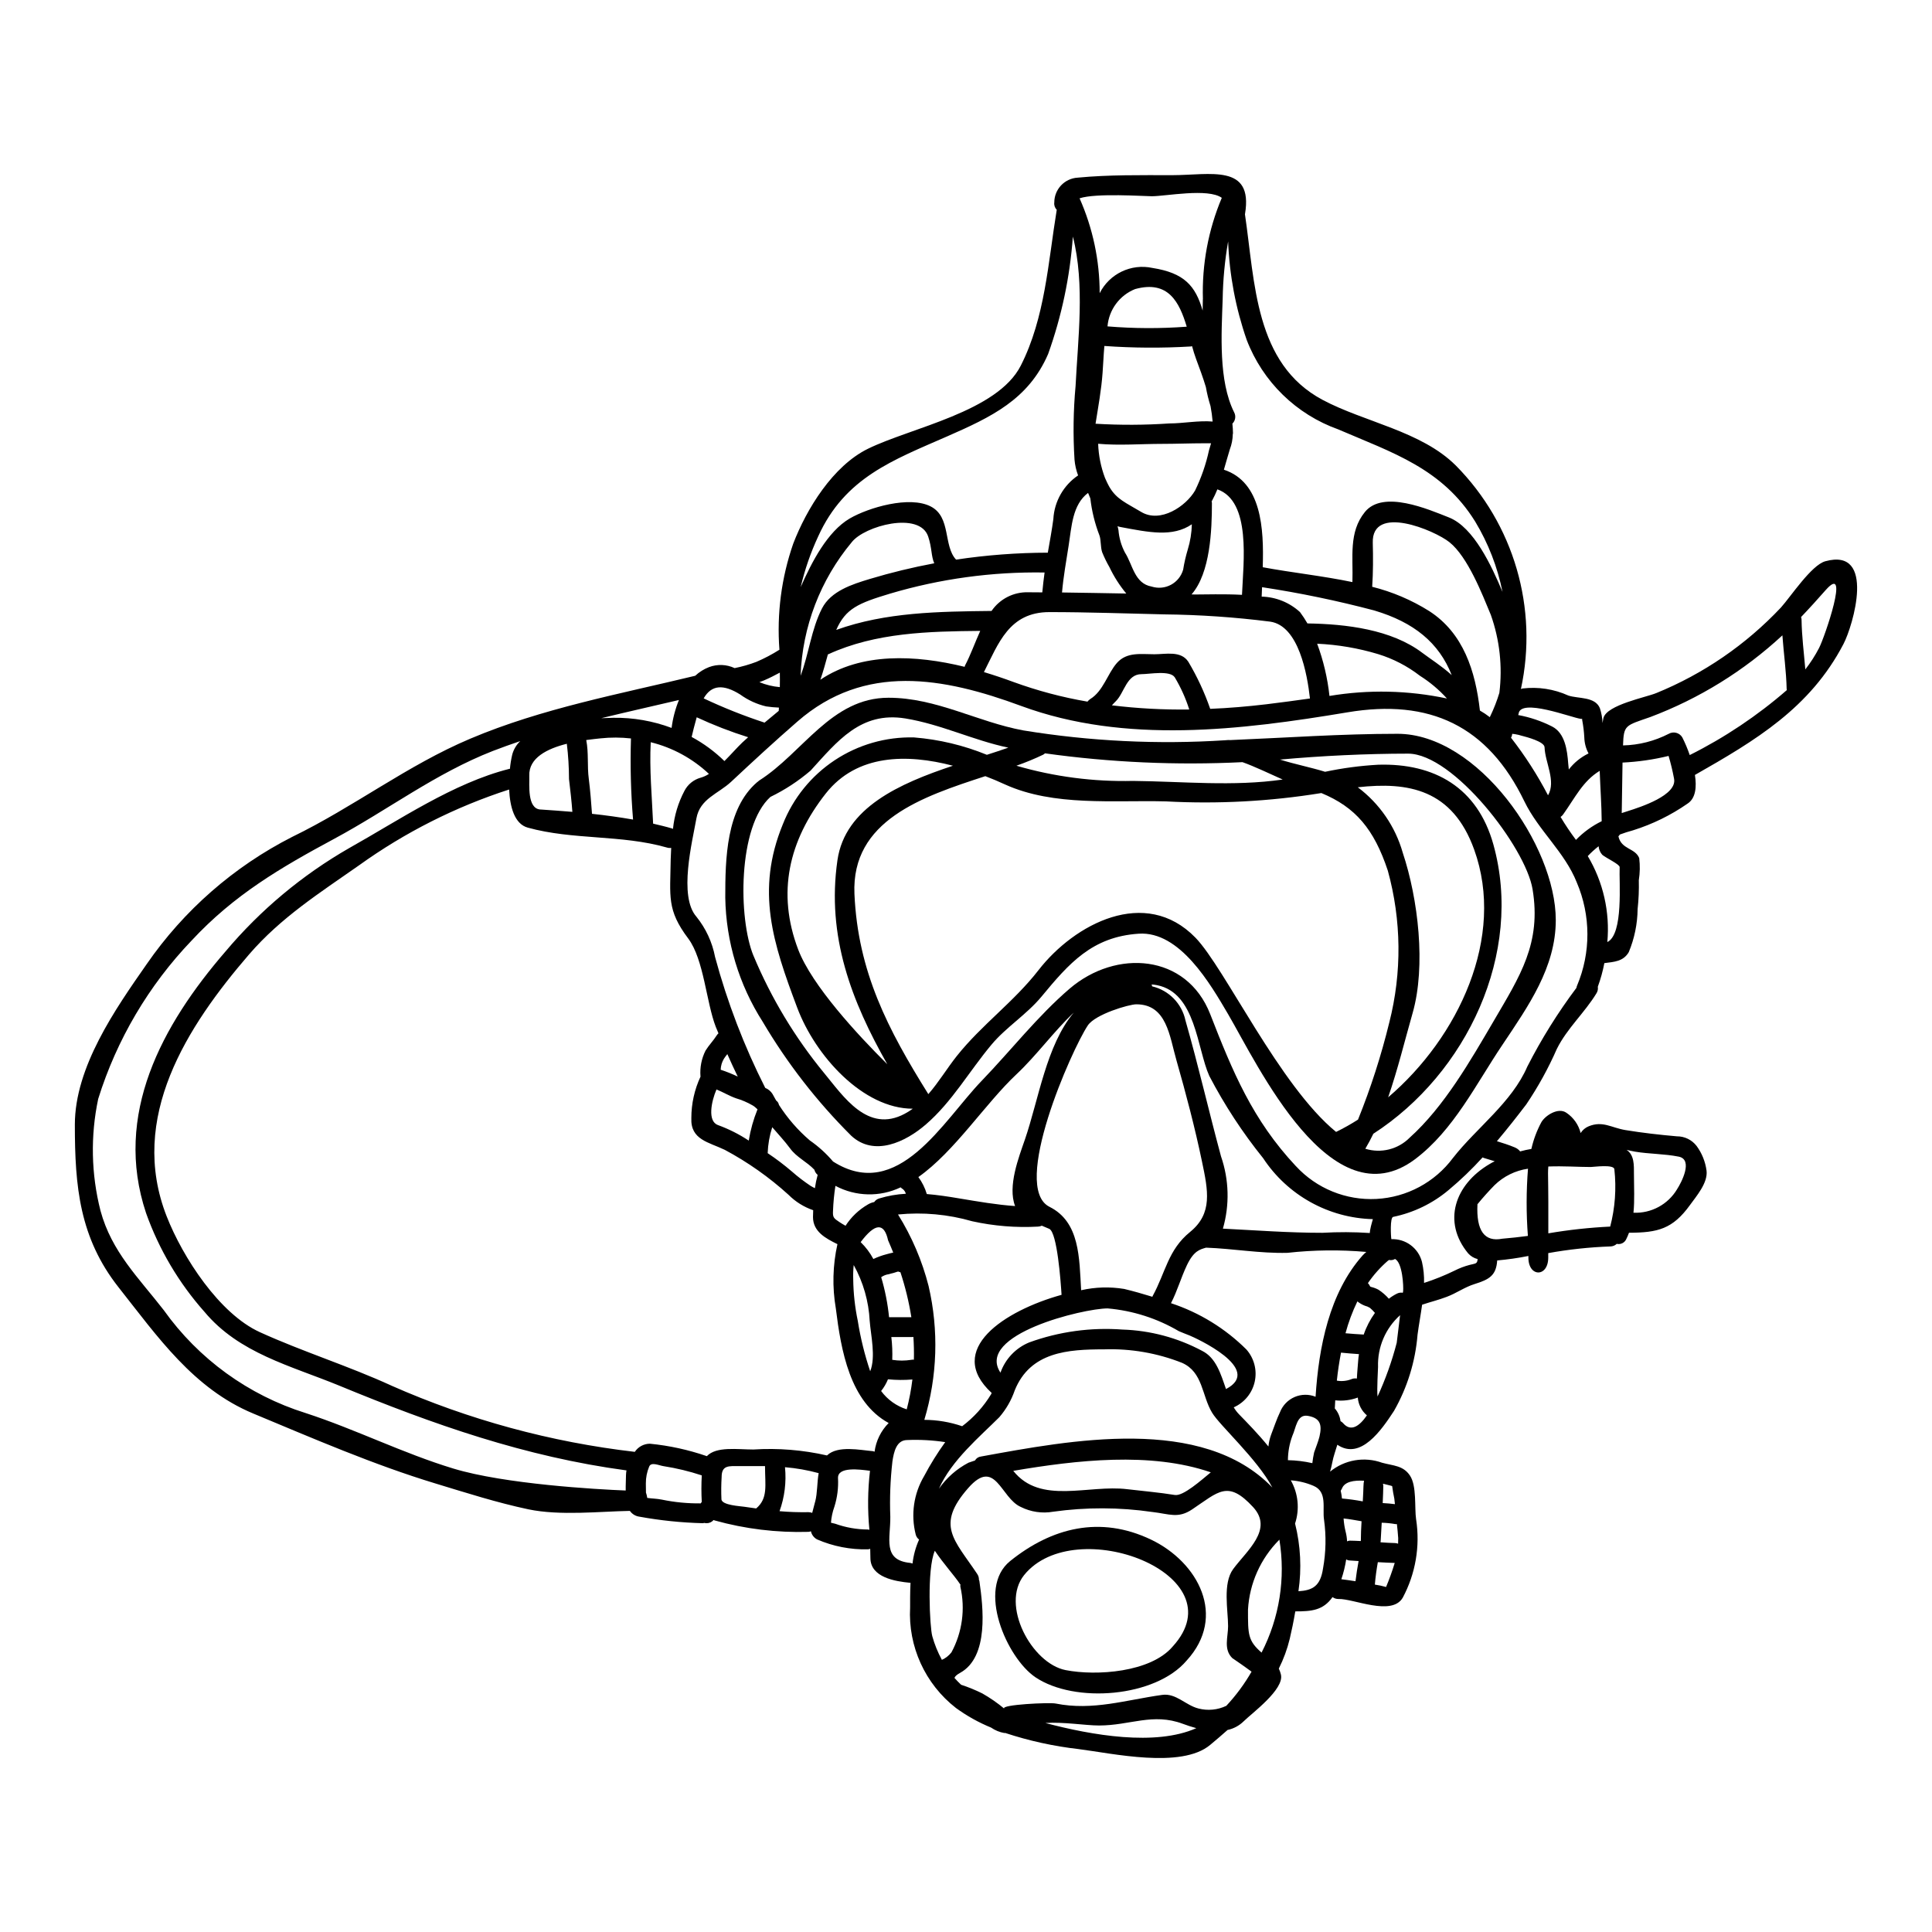
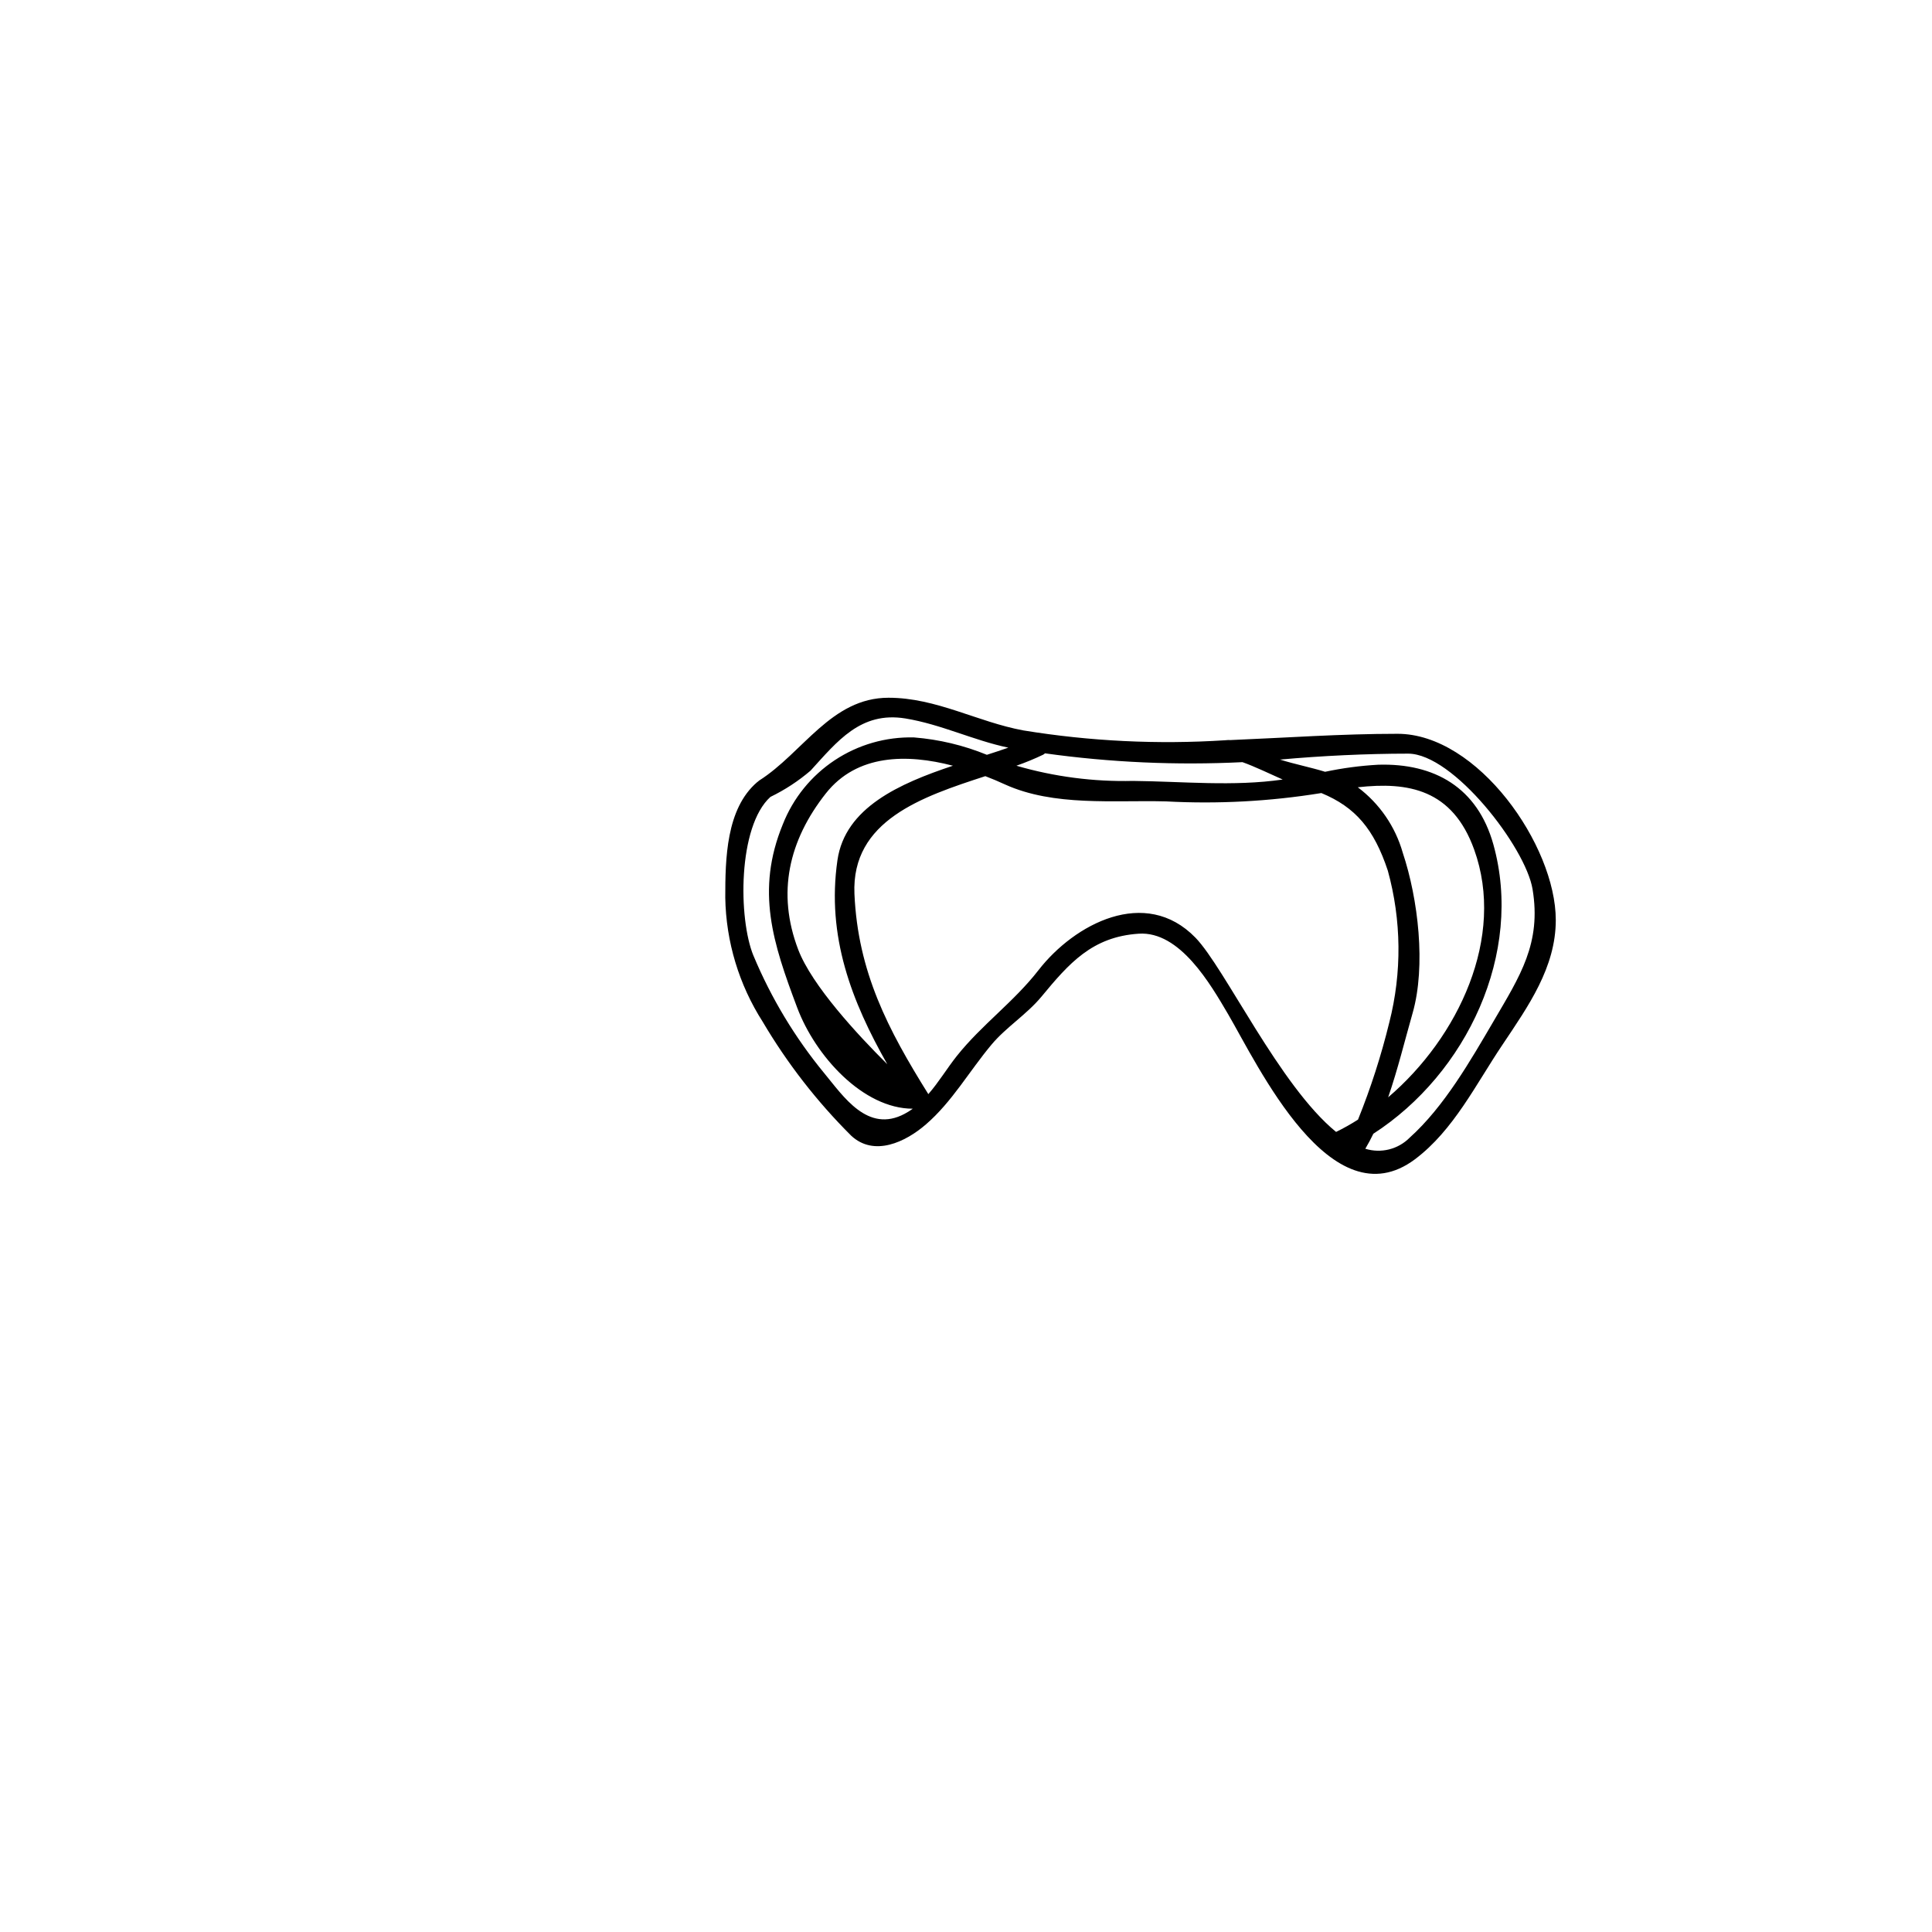
<svg xmlns="http://www.w3.org/2000/svg" fill="#000000" width="800px" height="800px" version="1.1" viewBox="144 144 512 512">
  <g>
-     <path d="m627.72 292.74c13.5-3.711 7.367 17.078 4.812 21.945-8.84 16.949-23.312 25.551-39.359 34.684 0.496 3.211 0.203 6.211-1.969 7.606h0.004c-4.418 3.066-9.27 5.445-14.398 7.055-1.262 0.344-2.422 0.711-3.543 1.133-0.102 0.176-0.227 0.336-0.371 0.473 0.789 3.543 4.398 3.027 5.512 5.762 0.238 1.953 0.203 3.93-0.105 5.871 0.066 2.547-0.039 5.098-0.316 7.633-0.043 3.922-0.84 7.797-2.34 11.414-1.449 2.5-3.867 2.578-6.477 2.922-0.406 2.133-0.988 4.231-1.734 6.266 0.098 0.594-0.027 1.199-0.344 1.711-3.148 5.184-7.789 9.289-10.5 14.738v-0.004c-2.254 5.141-4.965 10.062-8.105 14.715-2.398 3.148-5.027 6.5-7.789 9.766 1.605 0.5 3.207 1 4.762 1.656 0.547 0.227 1.027 0.586 1.395 1.051 0.98-0.273 1.973-0.492 2.977-0.66 0.551-2.457 1.438-4.832 2.629-7.051 1.027-1.816 4.504-4.051 6.66-2.523 1.879 1.258 3.219 3.172 3.766 5.363 0.504-0.801 1.25-1.426 2.129-1.785 3.711-1.527 6.055 0.395 9.738 1 4.445 0.734 9.133 1.262 13.629 1.656 2.051-0.016 3.988 0.93 5.238 2.555 1.414 1.926 2.32 4.18 2.633 6.551 0.395 3.211-2.707 6.766-4.394 9.109-4.582 6.34-8.5 7.316-16.16 7.34v-0.004c-0.203 0.57-0.441 1.125-0.711 1.664-0.418 0.98-1.484 1.523-2.527 1.285-0.465 0.434-1.074 0.68-1.711 0.684-5.516 0.195-11.016 0.785-16.449 1.766v1.18c0 5.262-5.262 5.262-5.262 0v-0.422c-2.731 0.547-5.492 0.941-8.266 1.184-0.266 4.027-2.133 5.051-6.004 6.262-2.629 0.816-4.84 2.449-7.391 3.394-2.133 0.82-4.328 1.344-6.504 2.078-0.367 2.684-0.871 5.344-1.211 7.949-0.574 7.102-2.703 13.992-6.234 20.184-3.34 5.117-8.867 13.156-15.023 8.973-0.211 0.734-0.453 1.5-0.711 2.262-0.555 1.633-0.711 3.262-1.211 4.867l-0.004 0.004c3.859-3.156 9.09-4.051 13.777-2.363 2.973 0.816 5.606 0.711 7.391 3.398 1.848 2.734 1.18 8.578 1.633 11.602h0.004c1.098 7.125-0.145 14.414-3.543 20.77-2.922 5-13.105 0.184-17.055 0.344v-0.004c-0.559 0.008-1.105-0.168-1.551-0.5-2.5 3.543-5.582 3.785-9.867 3.785-0.449 2.66-0.977 5.16-1.473 7.266v0.004c-0.664 2.734-1.637 5.383-2.898 7.894 0.242 0.496 0.426 1.016 0.551 1.551 1 3.938-7.789 10.344-9.895 12.445-1.172 1.141-2.641 1.926-4.238 2.269-1.496 1.34-3.051 2.656-4.629 3.973-7.633 6.367-25.977 2.211-34.762 1.105v-0.004c-6.648-0.754-13.203-2.191-19.555-4.289-0.055 0-0.105 0.027-0.184 0.027h-0.004c-1.27-0.219-2.481-0.715-3.543-1.449-3.293-1.348-6.414-3.086-9.293-5.184-8.176-6.356-12.719-16.316-12.156-26.656 0-1.449-0.023-3.84 0.105-6.527-0.051-0.027-0.078 0-0.105 0-3.938-0.371-10.523-1.422-10.523-6.582 0-0.789-0.027-1.605-0.051-2.422l-0.004 0.004c-0.195 0.07-0.398 0.113-0.605 0.133-4.629 0.109-9.227-0.789-13.477-2.633-0.832-0.445-1.43-1.234-1.629-2.156-0.215 0.094-0.449 0.148-0.684 0.156-8.387 0.246-16.762-0.773-24.84-3.027-0.105-0.027-0.184-0.078-0.27-0.105-0.465 0.543-1.148 0.852-1.863 0.84-0.199 0-0.391-0.027-0.582-0.078-0.125 0.039-0.258 0.066-0.391 0.078-5.652-0.141-11.281-0.719-16.844-1.734-1.008-0.137-1.914-0.691-2.5-1.527-7.812 0.129-18.5 1.344-26.922-0.422-8.312-1.762-16.449-4.367-24.605-6.844-16.32-4.945-32.531-11.973-48.262-18.527-15.848-6.578-25.371-20.363-35.715-33.457-10.348-13.145-11.586-26.695-11.586-43.09 0-15.297 10.688-30.605 19.055-42.582 9.848-14.254 23.086-25.832 38.527-33.688 16.32-7.918 30.5-18.973 47.188-26.023 19.027-8.055 39.633-11.844 59.629-16.684h0.004c1.062-0.992 2.305-1.77 3.66-2.293 2.203-0.832 4.656-0.738 6.789 0.266 1.961-0.395 3.891-0.949 5.762-1.656 2.117-0.906 4.16-1.98 6.106-3.215-0.723-9.52 0.523-19.086 3.656-28.105 3.543-9.238 10.527-20.605 19.816-25.16 11.445-5.606 34.289-9.789 40.5-22.043 6.445-12.715 7.234-27.344 9.523-41.293l0.004 0.004c-0.512-0.5-0.754-1.215-0.656-1.922-0.008-3.508 2.734-6.406 6.238-6.59 8.184-0.789 16.82-0.656 25-0.656 10.051 0 21.527-3.106 19.312 10.234 0 0.051-0.027 0.051-0.027 0.105 2.684 18.133 2.582 39.605 20.559 49.199 11.074 5.902 26.184 8.289 35.312 17.395h0.004c15.406 15.555 21.902 37.844 17.262 59.242 0.129-0.027 0.266-0.105 0.395-0.133v-0.004c4.156-0.504 8.371 0.141 12.184 1.871 2.66 0.871 7.055 0.234 8.344 3.34 0.418 1.273 0.656 2.598 0.707 3.938 0.078-0.426 0.133-0.898 0.234-1.32 0.871-3.5 11.395-5.512 13.977-6.606l0.004 0.004c12.52-5.102 23.797-12.84 33.062-22.688 2.598-2.891 8.07-11.234 11.754-12.258zm-1.656 23c1.449-2.754 8.344-22.789 1.789-15.395-2.082 2.363-4.289 4.812-6.555 7.184h0.004c0.07 0.211 0.113 0.434 0.129 0.656 0.055 4.426 0.633 8.816 1 13.215v-0.004c1.383-1.77 2.598-3.664 3.633-5.656zm-8.527 11.137c0-0.078-0.055-0.16-0.055-0.266-0.105-4.766-0.789-9.5-1.129-14.238-10.156 9.41-22.043 16.762-35 21.648-6.633 2.316-7.055 2.027-7.234 7.527v-0.004c4.215-0.094 8.352-1.148 12.102-3.074 1.258-0.723 2.863-0.301 3.606 0.945 0.762 1.516 1.422 3.082 1.969 4.684 9.27-4.637 17.922-10.426 25.746-17.227zm-29.082 132.25c1.055-1.605 4.367-7.816 0.422-8.605-3.812-0.762-7.762-0.684-11.574-1.32-0.633-0.102-1.398-0.289-2.238-0.473 2.055 1.371 1.949 4 1.949 6.477 0 3.394 0.207 6.84-0.129 10.184l-0.004-0.004c4.715 0.207 9.16-2.191 11.574-6.246zm-13.023-100.19c3.234-1.027 13.133-4.184 12.203-8.609v-0.004c-0.375-2.023-0.859-4.023-1.445-5.996-4 0.977-8.086 1.566-12.203 1.762-0.078 4.477-0.16 8.922-0.211 13.383zm-5.473 34.723c4.328-2.106 3.082-15.922 3.266-19.867 0-0.762-3.637-2.422-4.609-3.262-0.562-0.629-0.902-1.426-0.973-2.266-1.02 0.797-1.98 1.668-2.867 2.606 4.09 6.859 5.906 14.836 5.184 22.789zm0.762 75.398c1.289-4.941 1.664-10.082 1.105-15.16-0.027-1.422-5.555-0.629-6.238-0.629-3.312 0-7.285-0.293-11.266-0.133-0.023 0.582-0.102 1.18-0.078 1.762 0.027 2.527 0.078 5.055 0.078 7.609v8.34c5.426-0.93 10.902-1.523 16.398-1.789zm-2.258-107.43c-0.027-4.238-0.367-8.789-0.527-13.344-4.477 2.711-6.527 7.133-9.684 11.551v0.004c-0.188 0.258-0.418 0.484-0.684 0.66 1.25 2.098 2.609 4.125 4.078 6.078 1.969-2.031 4.273-3.707 6.816-4.949zm-3.606-17.898c0.027-0.023 0.078-0.023 0.129-0.051v0.004c-0.703-1.316-1.09-2.773-1.129-4.266-0.082-1.527-0.266-3.047-0.551-4.551-0.031-0.113-0.031-0.23 0-0.344-0.145 0-0.285-0.008-0.426-0.027-2.34-0.289-16-5.606-16.445-1.316 0 0.105-0.082 0.184-0.105 0.316 3.121 0.57 6.144 1.59 8.973 3.027 3.449 1.738 4.027 6.297 4.289 9.816 0.051 0.555 0.102 1.078 0.156 1.574h0.004c1.363-1.762 3.106-3.191 5.102-4.18zm-2.922 61.477v0.004c3.688-8.758 3.656-18.633-0.078-27.367-3.184-8.031-10.133-13.742-13.871-21.453-9.711-20.105-25.133-27.266-46.895-23.617-28.266 4.723-58.898 8.473-86.453-1.684-20.656-7.633-41.473-11.414-59.289 4.106-6.027 5.238-11.809 10.578-17.582 15.977-3.473 3.234-8.266 4.477-9.211 9.711-1.105 6.238-4.762 20.633 0 26.051 2.504 3.102 4.203 6.773 4.949 10.688 3.234 11.984 7.688 23.605 13.293 34.684 0.809 0.32 1.488 0.895 1.941 1.633 0.27 0.523 0.609 1.105 0.949 1.707v0.004c0.391 0.27 0.66 0.688 0.742 1.156 2.25 3.523 5.008 6.699 8.184 9.422 2.285 1.586 4.356 3.461 6.152 5.582 17.266 10.973 29.125-10.738 39.398-21.395 7.789-8.082 14.789-17.105 23.289-24.402 12.316-10.551 31-9.266 37.262 6.734 5.949 15.266 11.215 28.027 22.711 40.293l0.004-0.004c5.461 5.93 13.281 9.117 21.332 8.695 8.047-0.422 15.492-4.41 20.301-10.879 6.262-8 15.605-14.684 19.711-24.238h0.004c3.723-7.297 8.07-14.262 12.988-20.816 0.031-0.203 0.086-0.398 0.164-0.586zm-7.688-50.449c2.184-3.762-0.789-8.684-0.922-12.715-0.023-1.523-4.891-2.754-5.902-3.023v0.008c-0.645-0.211-1.301-0.367-1.969-0.477-0.234-0.039-0.469-0.066-0.707-0.078-0.02 0.363-0.125 0.715-0.316 1.027 3.727 4.781 7.008 9.891 9.812 15.262zm-5.34 116.77v0.004c-0.453-5.93-0.441-11.887 0.027-17.812-3.344 0.477-6.449 2.008-8.867 4.363-1.574 1.605-3.082 3.289-4.527 5.055-0.344 7.031 1.867 10.051 6.578 9.133 2.285-0.184 4.519-0.445 6.785-0.738zm-7.559-143.92c0.859-6.969 0.086-14.039-2.262-20.66-2.289-5.512-6.106-15.371-10.973-19.262-3.973-3.184-20.633-10.16-20.312 0.184 0.102 3.867 0.102 7.789-0.156 11.633h-0.004c5.34 1.336 10.438 3.504 15.102 6.43 9.082 5.844 12.266 15.922 13.449 26.371 0.918 0.523 1.801 1.113 2.633 1.762 0.051-0.078 0.023-0.156 0.078-0.211h0.004c0.977-2.016 1.793-4.102 2.441-6.246zm-1.227 124.14c-0.973-0.316-1.969-0.605-2.949-0.895-0.094-0.035-0.18-0.078-0.262-0.133-2.812 3.102-5.836 6.004-9.055 8.688-4.223 3.539-9.262 5.973-14.656 7.082-0.871 0.18-0.602 5.234-0.473 5.902v0.004c3.781-0.16 7.16 2.344 8.109 6.008 0.418 1.832 0.605 3.707 0.555 5.582 2.773-0.891 5.484-1.984 8.102-3.262 1.258-0.637 2.574-1.141 3.938-1.5 1.574-0.426 2.055-0.211 2.156-1.555-0.965-0.238-1.832-0.762-2.5-1.5-6.918-8.367-3.578-18.262 5.711-23.711 0.395-0.262 0.871-0.477 1.324-0.711zm-12.117-170.61c6.555 2.606 11.293 12.844 14.168 19.711h0.004c-1.324-6.582-3.773-12.887-7.238-18.633-8.738-14.078-21.895-18.234-36.238-24.402v-0.004c-11.184-3.977-20.066-12.645-24.309-23.73-2.926-8.406-4.586-17.203-4.922-26.102-0.883 5.059-1.367 10.18-1.449 15.316-0.32 9.184-1.133 21.605 3.027 29.949 0.543 0.992 0.359 2.231-0.449 3.023 0.078 0.867 0.156 1.711 0.156 2.578 0 0.078-0.051 0.133-0.051 0.207v0.004c-0.027 1.379-0.293 2.742-0.785 4.031-0.582 1.867-1.055 3.656-1.574 5.391 9.977 3.289 10.629 15.555 10.293 25.844 7.609 1.422 15.844 2.289 23.766 3.938 0.234-6.606-1.055-13.188 3.312-18.578 4.82-5.941 16.82-0.703 22.289 1.457zm-0.551 47.977v-0.004c-2.098-2.324-4.508-4.352-7.16-6.023-3.316-2.562-7.066-4.508-11.074-5.738-5.254-1.582-10.68-2.508-16.16-2.758 1.66 4.461 2.754 9.113 3.262 13.844 10.328-1.73 20.891-1.5 31.133 0.676zm1.262-6.211c-3.371-8.582-10.051-14-20.469-17.105l0.004-0.004c-9.812-2.594-19.758-4.66-29.793-6.184-0.051 0.871-0.074 1.707-0.102 2.5 3.773 0.094 7.383 1.555 10.16 4.106 0.715 0.961 1.371 1.961 1.969 3 10.211 0.156 22.266 1.574 30.477 7.816 1.969 1.496 5.152 3.5 7.746 5.867zm-12.871 163.27c0.133-1.18-0.156-7.582-2.156-8.531h0.004c-0.473 0.285-1.035 0.379-1.574 0.262-0.105 0.078-0.211 0.133-0.344 0.234v0.004c-1.996 1.734-3.766 3.719-5.262 5.902 0.246 0.25 0.445 0.543 0.578 0.867 0.027 0.027 0.027 0.027 0.102 0.055-0.152-0.027-0.074 0 0.238 0.102h0.004c0.648 0.16 1.277 0.398 1.867 0.715 1.023 0.668 1.953 1.473 2.758 2.394 0.66-0.52 1.375-0.969 2.129-1.344 0.484-0.25 1.035-0.336 1.574-0.238 0.035-0.137 0.062-0.293 0.086-0.426zm-1.699 13.68c0.316-2.422 0.605-4.867 0.895-7.312h-0.004c-3.879 3.481-6.019 8.5-5.84 13.707 0 0.605-0.344 5.902-0.133 7.844 2.113-4.582 3.816-9.352 5.082-14.238zm0.367 53.238c0.027-0.473 0.027-0.973 0.027-1.473-0.078-1.234-0.211-2.477-0.344-3.711-0.121 0.012-0.246 0.012-0.367 0-1.211-0.215-2.434-0.336-3.66-0.367-0.078 1.602-0.18 3.184-0.266 4.656 0 0.184-0.051 0.344-0.051 0.527 1.344 0.102 2.711 0.184 3.938 0.207v0.004c0.242 0.023 0.484 0.074 0.715 0.156zm-0.844-10.473c-0.051-0.473-0.102-0.945-0.156-1.445-0.234-1.105-0.422-2.211-0.574-3.34l-0.004-0.004c-0.145-0.031-0.285-0.074-0.426-0.133-0.5-0.129-1.207-0.316-2-0.5 0 0.207 0.078 0.371 0.078 0.605 0 1-0.078 2.629-0.156 4.527 1.074 0.051 2.16 0.156 3.234 0.289zm-2.344 21.949c0.871-2.082 1.637-4.211 2.293-6.371-1.262-0.051-2.867-0.102-4.477-0.207-0.34 1.949-0.629 3.938-0.789 5.949v-0.004c1.004 0.148 1.992 0.359 2.969 0.633zm-3.5-97.48c-11.75-0.301-22.613-6.336-29.078-16.156-5.465-6.777-10.242-14.082-14.27-21.801-3.285-7.289-3.543-22.043-13.871-24.055h0.004c-0.473-0.086-0.945-0.148-1.422-0.184 0.074 0.156 0.117 0.328 0.133 0.5 4.445 1.047 7.887 4.562 8.84 9.031 3.426 11.973 6.188 24.055 9.422 36.027v-0.004c2.137 6.184 2.312 12.871 0.5 19.156 8.789 0.449 17.5 1.105 26.371 1.105 4.184-0.242 8.375-0.227 12.555 0.055 0.023-0.41 0.086-0.812 0.18-1.211 0.133-0.75 0.453-1.75 0.633-2.465zm0.551 24.844v0.004c-0.406-0.488-0.852-0.938-1.336-1.344-0.41-0.254-0.852-0.441-1.32-0.555-0.723-0.277-1.398-0.668-2-1.156-1.312 2.707-2.367 5.535-3.148 8.445 1.574 0.133 3.148 0.266 4.762 0.344 0.027 0 0.027 0.027 0.055 0.027h0.004c0.699-2.059 1.707-4 2.981-5.762zm-3.285-15.211c0.312-0.336 0.648-0.652 1-0.945-6.957-0.613-13.957-0.531-20.895 0.238-7.34 0.184-14.266-1.105-21.578-1.371-1.574 0.473-3.211 0.762-5.055 4.606-1.656 3.5-2.527 6.789-4.238 10.109 7.531 2.481 14.383 6.688 20 12.285 2.043 2.328 2.859 5.488 2.191 8.512-0.664 3.023-2.727 5.551-5.559 6.805 0.391 0.668 0.859 1.285 1.398 1.844 2.102 2.16 5.051 5.16 7.789 8.531v-0.004c0.105-1.031 0.332-2.047 0.68-3.027 0.738-1.895 1.504-4.238 2.398-6.082 0.703-1.793 2.094-3.231 3.859-3.996 1.77-0.766 3.769-0.793 5.559-0.074 0.84-13.164 3.656-27.508 12.449-37.43zm0.395 59.688c-2.684-0.156-5.184 0.238-5.867 2.106h-0.004c-0.09 0.191-0.195 0.379-0.312 0.555 0.156 0.676 0.27 1.359 0.336 2.051 1.852 0.16 3.691 0.414 5.512 0.762 0.078-1.684 0.184-3.148 0.184-4.078h0.004c0.004-0.469 0.055-0.938 0.148-1.395zm-0.844 15.793c0-1.574 0.078-3.316 0.184-5.055-1.605-0.266-3.148-0.578-4.762-0.734v-0.004c0.074 1.195 0.262 2.383 0.551 3.543 0.211 0.828 0.336 1.672 0.371 2.527 0.219-0.117 0.461-0.18 0.707-0.188 0.762 0 1.789 0.051 2.926 0.105-0.004-0.07 0.02-0.145 0.02-0.199zm-0.5-49.344c-1.605-0.105-3.184-0.234-4.762-0.395-0.473 2.477-0.84 4.953-1.105 7.422 1.254 0.219 2.543 0.102 3.738-0.34 0.488-0.234 1.039-0.309 1.574-0.215 0.082-1.844 0.27-3.543 0.348-4.762 0.02-0.582 0.125-1.133 0.203-1.711zm2.106 16.234c-1.406-1.188-2.277-2.887-2.418-4.723-1.91 0.707-3.953 0.961-5.977 0.734-0.023 0.66-0.078 1.32-0.105 1.969 0 0.078-0.023 0.105-0.023 0.156v0.004c0.836 0.953 1.367 2.137 1.527 3.394 0.262 0.125 0.492 0.305 0.68 0.527 2.012 2.332 4.234 0.938 6.312-2.062zm-3.027 43.949c0.211-1.789 0.5-3.582 0.82-5.344-1.398-0.102-2.363-0.156-2.363-0.156-0.324-0.008-0.645-0.109-0.918-0.289-0.277 1.789-0.707 3.551-1.289 5.262 0.855 0.105 2.219 0.289 3.746 0.527zm-8.605-3.398 0.004 0.004c0.77-4.266 0.859-8.629 0.262-12.922-0.477-3 0.949-7.367-2.754-8.945v-0.004c-1.918-0.824-3.965-1.324-6.051-1.473 1.973 3.488 2.383 7.644 1.129 11.449 1.473 5.863 1.777 11.965 0.895 17.945 3.805-0.234 5.828-1.391 6.516-6.051zm-0.938-34.945c0.707-3.051 0.266-4.894-3.055-5.477-2.973-0.523-3.148 3.211-4.133 5.289v0.004c-0.766 2.062-1.164 4.246-1.18 6.449 2.18 0.043 4.348 0.309 6.473 0.789 0.105-0.957 0.266-1.906 0.473-2.844 0.461-1.379 1.066-2.762 1.422-4.211zm-2.527-195.59c-0.711-6.418-2.973-19.285-10.551-20.367-9.309-1.18-18.672-1.824-28.055-1.922-10.137-0.234-20.289-0.605-30.449-0.605-10.688 0-13.5 8.344-17.344 15.895 2.711 0.82 5.367 1.711 7.84 2.633h0.004c6.363 2.316 12.918 4.059 19.594 5.199 0.207-0.266 0.457-0.496 0.734-0.684 3.453-2.106 4.559-6.711 7.086-9.582 2.633-2.949 6.316-2.289 9.945-2.289 2.949 0 7.004-1 8.949 1.969h0.004c2.356 3.957 4.305 8.145 5.812 12.5 4.977-0.207 9.922-0.629 14.844-1.211 4.019-0.484 7.84-1.008 11.574-1.535zm-12.824 252.85c4.746-9.219 6.398-19.719 4.723-29.949-0.027 0.027-0.051 0.078-0.078 0.105-4.902 4.926-7.836 11.48-8.238 18.422-0.016 6.66-0.016 8.266 3.594 11.422zm-7.527-22.133c3.633-4.922 10.711-10.473 5.316-16.395-6.742-7.316-9.164-4.106-16.188 0.578-3.734 2.5-6.027 1.207-10.574 0.68v0.004c-8.699-1.266-17.531-1.289-26.238-0.074-2.93 0.516-5.949 0.07-8.605-1.266-5.34-2.363-6.691-13.242-13.922-5.004-8.711 9.922-3.711 13.633 2.398 22.789l-0.004 0.004c0.309 0.445 0.465 0.98 0.445 1.523 0.027 0.129 0.133 0.234 0.133 0.422 0.973 6.738 2.578 20-5.117 24.238-0.922 0.5-1.371 0.949-1.5 1.344 0.551 0.633 1.156 1.234 1.762 1.816l0.004-0.004c1.922 0.629 3.793 1.395 5.606 2.293 2.055 1.168 4.004 2.516 5.82 4.027-1.051-1.055 11.977-1.684 13.633-1.344 9.816 1.969 18.707-0.973 28.211-2.289 3.688-0.523 6.211 2.754 9.637 3.606 2.461 0.637 5.07 0.383 7.367-0.711 2.57-2.75 4.816-5.789 6.691-9.051-2.055-1.527-5.117-3.606-5.117-3.606-2.363-2.363-1.102-5.555-1.102-8.449 0-4.238-1.473-11.293 1.344-15.133zm10.367-21.648c-4-7.527-13.922-16.395-15.945-19.789-2.754-4.551-2.398-10.738-7.949-13.211-6.582-2.606-13.633-3.824-20.711-3.582-9.523 0-19.527 0.633-23.656 10.895h0.004c-0.898 2.602-2.285 5.004-4.082 7.086-5.027 5.027-12.715 11.445-16 18.949 2.019-2.898 4.711-5.266 7.844-6.898 0.574-0.207 1.129-0.395 1.707-0.578 0.324-0.582 0.91-0.973 1.574-1.051 23.633-4.305 58.633-11.066 77.215 8.195zm-8.027-236.55c0.367-8.531 2.473-24.797-6.527-27.945h0.008c-0.402 1-0.859 1.973-1.371 2.922-0.047 0.09-0.098 0.18-0.156 0.262 0.039 0.129 0.066 0.262 0.078 0.395 0 7.133-0.395 18.527-5.394 24.266 0.293 0 0.578 0.023 0.898 0.023 2.754 0.008 7.547-0.172 12.465 0.09zm-4.238 210.49c10.16-5.312-8.234-13.629-9.684-14.211-0.949-0.371-1.895-0.738-2.816-1.133-5.762-3.391-12.207-5.449-18.867-6.027-6.449 0-35.109 6.918-28.398 17.027 1.281-3.641 4.059-6.562 7.633-8.023 7.906-2.867 16.328-4.023 24.711-3.398 7.367 0.234 14.578 2.164 21.082 5.633 3.711 1.844 4.945 6.106 6.34 10.133zm-14.957-255.9c3.543 0 7.684-0.816 11.414-0.5v-0.004c-0.113-1.367-0.297-2.727-0.555-4.078-0.52-1.656-0.934-3.344-1.234-5.051-0.762-2.551-1.684-5-2.582-7.418-0.395-1.078-0.758-2.234-1.078-3.422-0.113 0.035-0.227 0.062-0.344 0.078-7.629 0.453-15.273 0.41-22.895-0.133-0.234 2.606-0.312 5.117-0.473 7.055-0.316 4.555-1.156 9.055-1.867 13.555v-0.004c6.535 0.395 13.094 0.367 19.625-0.082zm11 5.258h-1.711c-3.812 0-7.578 0.16-11.367 0.16-5.422 0-11.316 0.473-16.844-0.027v0.004c0.109 3.094 0.723 6.152 1.816 9.051 0.184 0.449 0.371 0.816 0.555 1.211 0.184 0.398 0.418 0.816 0.629 1.207 1.922 3.262 4.367 4.16 8.395 6.582 5.117 3.078 11.867-1.5 14.289-5.66v0.004c1.652-3.394 2.891-6.973 3.688-10.66 0.195-0.629 0.352-1.262 0.551-1.871zm-2.16-38.18v0.004c-0.281-9.211 1.426-18.375 5.004-26.867-3.633-2.633-14.844-0.422-18.555-0.422-2 0-14.844-0.898-19.133 0.551 3.512 7.918 5.324 16.48 5.324 25.141 2.594-5.16 8.355-7.914 14-6.688 8.34 1.316 11.367 4.656 13.289 11.289 0.031-1.012 0.055-2.035 0.055-3.023zm-3.394 247.18c6.027-4.894 4.762-10.977 3.148-18.66-1.871-8.973-4.238-17.973-6.766-26.816-1.844-6.394-2.551-14.844-10.629-14.844-1.945 0-10.895 2.633-12.867 5.606-4.262 6.394-20.469 42.871-10.16 48.055 8.082 4.027 7.894 13.551 8.395 22.105l0.008 0.004c3.738-0.848 7.609-0.961 11.395-0.34 2.398 0.578 4.922 1.285 7.477 2.078 0.012-0.074 0.039-0.145 0.078-0.211 3.434-6.254 4.062-12.23 9.91-16.965zm-0.621-180.84c0.664-2.172 1.031-4.422 1.082-6.691-5.117 3.477-11.395 2.133-18.977 0.711h0.004c-0.246-0.043-0.484-0.113-0.715-0.211 0.078 0.344 0.184 0.684 0.234 1.027h0.004c0.164 2.078 0.746 4.106 1.715 5.953 2.078 3.211 2.5 8.211 7.086 9.027 1.699 0.539 3.547 0.367 5.117-0.473 1.57-0.844 2.734-2.289 3.227-4.004 0.289-1.805 0.699-3.59 1.223-5.34zm-20.105 41.289c6.801 0.828 13.652 1.199 20.5 1.105-0.945-2.981-2.234-5.844-3.84-8.523-1.258-1.922-6.656-0.844-8.812-0.844-3.938 0-4.555 4.922-6.766 7.133-0.383 0.363-0.738 0.762-1.082 1.129zm22.367 271.06c-1.285-0.344-2.5-0.762-3.578-1.156-7.973-2.973-13.945 0.449-22.211 0.449-3.543 0-9.551-1-14.211-0.66 12.371 3.266 29.164 6.184 40.004 1.367zm-5.684-61.797c2.234 0.371 7-3.938 9.527-6-15.977-5.512-35.637-3.234-52.348-0.395 7.211 9.082 19.867 3.582 30.238 4.867 4.191 0.504 8.43 0.852 12.586 1.531zm3.148-309.61c-1.969-6.555-4.894-12.367-13.656-9.973v-0.004c-4.125 1.641-6.965 5.473-7.34 9.898 6.981 0.578 14 0.605 20.984 0.082zm-16.016 70.719c-1.777-2.141-3.281-4.492-4.473-7.004-0.73-1.266-1.371-2.582-1.922-3.938-0.473-1.395-0.266-3.238-0.734-4.5v0.004c-1.211-3.141-2.016-6.422-2.398-9.766-0.18-0.422-0.367-0.871-0.523-1.285v-0.004c-0.043-0.047-0.078-0.102-0.105-0.16-4.133 3.148-4.328 8.895-5.117 13.898-0.633 4.051-1.398 8.312-1.762 12.473 5.695 0.066 11.379 0.191 17.035 0.281zm-13.445-54.953c0.605-12.266 2.527-27-0.711-39.633h-0.004c-0.762 10.617-2.965 21.078-6.551 31.098-5.234 12.105-15.129 16.738-26.766 21.844-14.371 6.297-27.105 10.918-34.16 26.473-2.012 4.32-3.57 8.836-4.656 13.473 2.949-6.691 7.086-14.707 12.988-18.184 5.027-2.922 15.871-6.106 21.5-3.184 5.418 2.812 3.266 10.395 6.691 14.078 8.047-1.207 16.176-1.824 24.316-1.84 0.523-3 1.078-5.977 1.473-8.945l-0.004-0.004c0.27-4.652 2.695-8.914 6.555-11.527-0.508-1.344-0.828-2.754-0.949-4.184-0.406-6.484-0.316-12.992 0.277-19.465zm-3.711 240.8c-0.234-3.684-1.156-16.422-3.234-17.473-0.578-0.266-1.262-0.555-2-0.848l-0.004 0.004c-0.305 0.137-0.637 0.219-0.973 0.238-5.863 0.328-11.742-0.152-17.473-1.418-6.379-1.84-13.051-2.449-19.656-1.793 3.656 5.863 6.391 12.254 8.098 18.949 2.731 11.719 2.34 23.949-1.129 35.473 3.414 0.012 6.797 0.582 10.027 1.688 3.082-2.316 5.695-5.203 7.688-8.504 0.051-0.105 0.078-0.207 0.129-0.316-12.5-11.5 3.473-21.824 18.527-26zm-9.711-41.156c3.633-10.578 5.684-25 12.949-33.633-5.266 4.949-9.84 11.316-15.133 16.293-8.316 7.789-16.422 20.5-26.051 27.289l-0.004-0.004c1.004 1.355 1.762 2.883 2.238 4.504 2.816 0.234 5.66 0.656 8.582 1.156 5.234 0.867 9.895 1.684 14.816 2.027-2.031-5.266 1-12.973 2.602-17.633zm4.606-145c0.16-1.762 0.371-3.543 0.605-5.266-13.863-0.23-27.68 1.66-40.973 5.606-8.395 2.527-11.738 3.938-14.242 9.609 13.133-4.723 27.215-4.867 41.164-5.027v-0.004c2.184-3.191 5.84-5.055 9.711-4.945 1.262 0 2.496 0.027 3.734 0.027zm-20.469 19.363c1.473-2.785 2.629-6.078 4.023-9.156-13.629 0.129-27.66 0.422-40.238 6.184-0.023 0.023-0.078 0-0.129 0.023-0.633 2.289-1.234 4.531-2 6.738 10.844-7.289 25.211-6.606 38.234-3.422 0.051-0.129 0.051-0.215 0.105-0.367zm-3.606 261.54v0.004c2.871-5.324 3.707-11.504 2.363-17.398-0.031-0.191-0.023-0.387 0.027-0.574-0.043-0.031-0.078-0.066-0.105-0.105-1.5-2.262-4.422-5.449-6.691-8.844-2.152 4.922-1.316 20.34-0.68 22.609l-0.004-0.004c0.609 2.191 1.465 4.305 2.555 6.301 0.996-0.445 1.863-1.125 2.531-1.984zm-4.559-288.61c-0.848-1.969-0.578-4-1.605-7.086-2.262-6.789-16.898-2.844-20.262 1.5-8.316 9.973-13.086 22.422-13.555 35.398 2.211-5.844 2.816-12.266 5.684-17.871 2.363-4.578 7.945-6.367 12.66-7.789h-0.004c5.617-1.688 11.32-3.074 17.082-4.152zm-2.684 241.9c1.652-3.125 3.519-6.133 5.59-9-3.344-0.512-6.731-0.695-10.109-0.551-2.809 0.027-3.5 3.078-3.894 5.738h0.004c-0.551 4.832-0.734 9.703-0.551 14.562 0.078 5.789-2.184 11.551 5.312 12.262 0.195 0.039 0.391 0.094 0.578 0.16 0.246-2.191 0.832-4.332 1.738-6.344-0.445-0.332-0.758-0.805-0.895-1.344-1.336-5.254-0.535-10.82 2.227-15.484zm-2.711-30.844c0.051-2.027 0-4.027-0.129-6.055v0.004c-0.051 0.027-0.105 0.047-0.164 0.051h-5.684c0.238 2 0.316 4.016 0.242 6.031 1.68 0.273 3.394 0.273 5.078 0 0.215-0.051 0.438-0.059 0.656-0.027zm-6.578-11.262h5.906c-0.641-4.047-1.609-8.031-2.894-11.918-0.207-0.043-0.41-0.105-0.605-0.188-0.098 0.031-0.195 0.059-0.293 0.078-0.289 0.105-0.602 0.184-0.895 0.289-0.422 0.105-0.871 0.211-1.289 0.344-0.707 0.09-1.383 0.352-1.969 0.762-0.027 0-0.027 0-0.051 0.027 1.031 3.461 1.73 7.012 2.09 10.605zm4.684 24.402c0.676-2.594 1.18-5.234 1.5-7.894-2.156 0.18-4.32 0.164-6.473-0.051-0.453 1.117-1.066 2.16-1.816 3.106 1.691 2.297 4.07 3.996 6.789 4.859zm-0.238-57.133c-0.137-0.473-0.41-0.895-0.789-1.211-0.219-0.121-0.418-0.281-0.586-0.473-5.5 2.621-11.914 2.473-17.289-0.395-0.344 2.199-0.555 4.414-0.637 6.633-0.102 1.707 0.184 1.969 1.633 2.922 0.551 0.367 1.105 0.707 1.684 1.023h0.004c1.492-2.32 3.516-4.246 5.902-5.629 0.52-0.316 1.094-0.539 1.691-0.656 0.316-0.457 0.781-0.789 1.312-0.949 2.297-0.703 4.672-1.121 7.074-1.246zm-3.344 15.602c-0.422-1.078-0.895-2.156-1.367-3.262-1.055-4.766-3.477-4.555-7.266 0.5l0.004-0.004c1.348 1.309 2.481 2.816 3.367 4.473 1.125-0.531 2.297-0.953 3.5-1.266 0.633-0.18 1.211-0.312 1.762-0.441zm-4.945 52.777c0.379-2.875 1.691-5.547 3.738-7.606-10.293-5.606-12.629-19.285-14-30.344-0.977-5.656-0.832-11.449 0.422-17.055-3.106-1.523-6.477-3.312-6.477-7.184 0-0.605 0.023-1.207 0.051-1.816v0.004c-2.465-0.848-4.707-2.246-6.547-4.094-5.113-4.644-10.781-8.641-16.871-11.898-4.238-2.051-9.133-2.656-8.871-8.418-0.004-3.809 0.832-7.574 2.445-11.023 0-0.027-0.027-0.027-0.027-0.055-0.18-2.352 0.285-4.707 1.344-6.812 0.898-1.449 2.082-2.633 2.977-4.055 0.129-0.191 0.277-0.367 0.449-0.523-0.238-0.582-0.5-1.18-0.711-1.711-2.527-6.504-3.148-17.844-7.289-23.395-5.738-7.633-4.789-11.078-4.656-21.055 0.023-0.949 0.078-1.969 0.129-2.977h-0.004c-0.387 0.055-0.781 0.02-1.156-0.102-12.078-3.449-24.844-1.949-36.84-5.266-3.543-0.973-4.723-5.512-4.949-10.105-14.211 4.59-27.621 11.363-39.754 20.074-10.469 7.34-20.684 13.816-29.156 23.617-16.438 19.07-32.121 43.305-21.828 69.465 4.234 10.789 13.922 25.766 24.684 30.656 11.395 5.184 23.473 8.945 34.867 14.168v0.004c20.496 9.051 42.234 14.965 64.492 17.543 0.891-1.34 2.391-2.148 3.996-2.156 5.144 0.5 10.211 1.609 15.098 3.297 2.523-2.656 8.133-1.762 12.316-1.762 6.547-0.418 13.125 0.113 19.523 1.574 0.023 0 0.023-0.023 0.051-0.051 2.844-2.656 8.738-1.371 12.16-1.078v-0.004c0.137 0.031 0.27 0.078 0.395 0.141zm-1.156-21.312c1.527-3.867 0.156-9.527-0.129-13.316h-0.004c-0.254-5.207-1.703-10.285-4.238-14.844-0.133 1.266-0.176 2.543-0.129 3.812 0.047 3.691 0.453 7.363 1.207 10.977 0.719 4.535 1.82 9.004 3.289 13.352zm-0.551 41.945c0.129 0 0.234 0.055 0.34 0.055h-0.004c-0.5-5.203-0.445-10.445 0.16-15.633-2.606-0.344-8.582-1.18-8.477 1.922v-0.004c0.141 2.582-0.188 5.168-0.969 7.633-0.488 1.355-0.789 2.773-0.898 4.211 0.371 0.078 0.734 0.184 1.105 0.266 2.805 1.008 5.762 1.527 8.738 1.535zm-14.105-90.449h-0.004c0.168-1.199 0.414-2.379 0.738-3.543-0.43-0.352-0.734-0.832-0.871-1.367-1.969-2.106-4.723-3.289-6.441-5.66-1.453-1.969-3.148-3.762-4.723-5.606h-0.004c-0.719 2.223-1.125 4.535-1.211 6.871 2.234 1.492 4.379 3.121 6.422 4.867 1.57 1.383 3.231 2.656 4.973 3.812 0.328 0.215 0.773 0.422 1.117 0.609zm0.078 83.051c0.605-2.363 0.477-5.078 0.922-7.555h-0.004c-2.918-0.797-5.906-1.324-8.922-1.574 0.391 3.945-0.102 7.926-1.445 11.656 2.555 0.223 5.121 0.309 7.684 0.262 0.332 0.004 0.66 0.066 0.973 0.184 0.289-1.195 0.613-2.246 0.789-3.012zm-9.371-215.86c0.023-1.316 0.023-2.578 0-3.84-1.371 0.734-2.754 1.449-4.184 2.051-0.422 0.184-0.844 0.32-1.238 0.477v-0.004c1.73 0.711 3.559 1.156 5.422 1.316zm-0.293 6.297c0.027-0.293 0.055-0.578 0.055-0.871h0.004c-1.137-0.043-2.273-0.148-3.398-0.316-2.473-0.586-4.809-1.656-6.867-3.148-4.398-2.754-7.606-2.633-9.684 1.023 5.242 2.473 10.633 4.617 16.137 6.426 1.23-1.043 2.492-2.094 3.758-3.121zm-5.973 211.36c3.184-2.711 2.34-6.055 2.34-11.215h-6.891c-2.606 0-4.606-0.316-4.606 2.871-0.121 1.988-0.141 3.984-0.051 5.973 0.207 1.527 4.996 1.762 6.027 1.922 1.031 0.156 2.129 0.32 3.184 0.453zm0.344-105.77c-0.293-0.289-0.609-0.551-0.898-0.789l0.004 0.004c-0.148-0.074-0.293-0.164-0.422-0.266-1.375-0.797-2.844-1.426-4.367-1.871-1.684-0.578-3.422-1.629-5.184-2.344-1.371 3.184-2.449 8.473 0.422 9.445l-0.004 0.004c2.863 1.047 5.594 2.422 8.133 4.106 0.461-2.84 1.238-5.617 2.32-8.285zm-4.133-97.105c0.551-0.527 1.102-1.004 1.656-1.504h0.004c-4.656-1.461-9.211-3.227-13.637-5.285-0.551 1.922-1.051 3.973-1.34 5.211h0.004c3.176 1.715 6.102 3.867 8.684 6.391 1.734-1.73 3.367-3.598 4.633-4.809zm-1.102 88.426c-0.949-1.969-1.871-3.938-2.754-5.949l-0.004 0.004c-0.32 0.383-0.621 0.789-0.895 1.207-0.535 0.883-0.836 1.891-0.867 2.926 1.543 0.508 3.051 1.113 4.519 1.812zm-9.875-79.188c0.797-0.223 1.551-0.566 2.242-1.023-4.332-4.078-9.645-6.973-15.422-8.395-0.371 7.184 0.316 14.367 0.633 21.578 1.68 0.395 3.367 0.789 5.051 1.289 0.078 0.027 0.133 0.078 0.211 0.105 0.352-3.512 1.379-6.926 3.023-10.051 0.871-1.711 2.418-2.981 4.262-3.504zm0.344 191.9v0.004c-0.129-2.344-0.129-4.688 0-7.027-3.312-1.094-6.707-1.914-10.156-2.449-1.18-0.18-3.211-1.18-3.766 0.082-0.605 1.43-0.91 2.969-0.895 4.523 0 0.82 0 1.609 0.027 2.398 0.16 0.461 0.277 0.938 0.344 1.418 1.285 0.184 2.555 0.184 3.84 0.449h0.004c3.391 0.703 6.852 1.039 10.316 1 0.105-0.133 0.184-0.262 0.285-0.395zm-7.996-205.11c0.324-2.539 0.977-5.023 1.945-7.394-6.84 1.605-13.738 3.148-20.582 4.816 1.207-0.055 2.316-0.078 3.211-0.105h0.004c5.262-0.074 10.492 0.836 15.422 2.684zm-10.211 24.289c-0.594-7.148-0.777-14.324-0.555-21.496-2.672-0.301-5.367-0.312-8.039-0.027-0.949 0.105-2.289 0.234-3.816 0.449 0.684 3.422 0.211 6.867 0.684 10.34 0.348 2.633 0.684 6.844 0.844 9.211 3.668 0.395 7.277 0.895 10.883 1.523zm-1.871 173.66v0.004c0.012-0.398 0.055-0.793 0.129-1.184-26.844-3.606-51.168-12.16-76.156-22.477-12.871-5.289-26.527-8.555-35.688-19.555v0.004c-6.789-7.644-12.043-16.527-15.473-26.16-8.711-26.121 4.184-49.816 21.055-69.344 9.238-10.984 20.34-20.258 32.789-27.398 13.211-7.394 27.578-17.234 42.395-20.977 0.051-0.023 0.105 0 0.184-0.023h0.004c0.113-1.258 0.316-2.508 0.605-3.738 0.359-1.375 1.098-2.625 2.129-3.606-2.422 0.82-4.84 1.684-7.238 2.606-15.23 5.949-27.789 15.605-42.023 23.266-14.238 7.66-26.578 14.867-37.844 27l-0.004 0.004c-11.367 11.887-19.836 26.242-24.738 41.945-2.074 9.793-1.867 19.934 0.609 29.633 2.949 10.895 10.105 17.762 16.762 26.344 9.227 12.949 22.434 22.531 37.609 27.281 13.289 4.328 25.789 10.66 39.16 14.711 13.602 4.129 37.973 5.512 45.656 5.812-0.027-1.512 0.078-3.039 0.078-4.144zm-22.688-176.33c2.816 0.184 5.637 0.395 8.473 0.629-0.18-2.578-0.551-5.902-0.895-8.734l0.004 0.004c-0.008-3.117-0.199-6.227-0.578-9.316-5.117 1.285-10.16 3.711-9.945 8.527 0.078 2.301-0.609 8.652 2.941 8.902z" />
    <path d="m556.3 387.8c0 12.594-7.289 22.828-14.102 33.027-7.031 10.422-12.953 22.688-23.223 30.395-22.211 16.633-41.633-24.996-49.555-38.527-4.629-7.871-12.738-22.004-23.66-21.254-12.34 0.816-18.473 7.871-25.762 16.684-3.977 4.785-9.367 8.078-13.238 12.711-5.867 7-10.449 15.156-17.371 21.133-5.367 4.656-13.738 8.688-19.844 2.973h0.004c-9.055-9.02-16.926-19.152-23.422-30.16-6.289-9.832-9.727-21.223-9.922-32.895 0-10.234 0.211-23.551 8.445-30.602 0-0.027 0.027-0.027 0.055-0.027l0.004-0.004c0.145-0.145 0.301-0.277 0.473-0.395 11.633-7.394 19.105-21.949 34.289-21.949 12.688 0 23.582 6.422 35.738 8.66 17.66 2.879 35.59 3.754 53.449 2.606 0.488-0.055 0.98-0.074 1.473-0.051 14.629-0.605 29.293-1.66 44.215-1.66 21.297-0.016 41.953 29.621 41.953 49.336zm-16.449 26.766c6.949-11.895 12.688-20.582 10.289-34.949-1.844-11.078-21-35.895-32.973-35.895-10.973 0-23.004 0.578-33.949 1.574 3.938 1.234 8.027 2.027 11.945 3.234h0.004c4.637-0.984 9.344-1.609 14.078-1.871 14.922-0.445 26.293 6.059 30.5 21.082 8.082 28.871-7.086 60.766-31.793 76.711-0.656 1.371-1.367 2.684-2.129 3.977 4.168 1.293 8.703 0.156 11.766-2.945 9.184-8.262 16.105-20.426 22.262-30.918zm-27.973 20.23c18.633-15.895 31.156-42.445 22.789-65.66-5.762-15.973-17.449-18-30.844-16.5h0.004c5.762 4.32 9.949 10.414 11.918 17.344 4.082 12.242 6.188 30.004 2.609 42.508-2.055 7.195-3.926 14.918-6.477 22.309zm0.301-19.836c3.371-13.219 3.234-27.09-0.395-40.238-3.656-11.02-8.578-16.816-17.605-20.555-0.062-0.008-0.125 0.004-0.184 0.027-13.543 2.188-27.277 2.918-40.977 2.184-13.898-0.371-29.715 1.395-42.711-4.504-1.633-0.762-3.398-1.5-5.188-2.184-16.758 5.453-35.527 11.738-34.684 31.211 0.922 20.688 8.867 35.895 19.582 53.055 2.754-3.148 4.973-6.867 7.527-10.082 6.606-8.312 15.156-14.367 21.711-22.828 9.445-12.133 28.238-22.238 41.551-8.555 7.789 8.027 22.293 39.262 37.266 51.477v0.004c2-0.977 3.941-2.066 5.816-3.266 3.379-8.371 6.148-16.977 8.289-25.746zm-28.25-64.375c-3.148-1.398-7.527-3.5-10.66-4.606-17.484 0.863-35.012 0.082-52.348-2.34-0.137 0.148-0.297 0.273-0.477 0.363-2.309 1.102-4.672 2.074-7.086 2.922 10.031 2.918 20.453 4.277 30.895 4.027 13.148 0.133 26.598 1.527 39.676-0.367zm-78.398-6.555c1.969-0.629 3.898-1.262 5.684-1.895-9.289-1.949-17.812-6.188-27.289-7.738-11.844-1.922-18.051 6.078-25.109 13.816h0.004c-3.238 2.773-6.82 5.117-10.656 6.977-8.637 7.816-8.555 32.273-4.477 42.117l0.004-0.004c4.691 11.227 11.004 21.703 18.734 31.098 5.082 6.133 11.5 16 21.32 10.766v-0.004c0.75-0.391 1.473-0.844 2.152-1.344-13.156 0-25.84-13.945-30.656-26.84-6.394-17-11.02-30.922-3.789-48.527 2.734-6.941 7.539-12.871 13.758-16.988 6.223-4.121 13.559-6.227 21.016-6.039 6.633 0.531 13.148 2.086 19.305 4.606zm-8.996 2.894c-12.164-3.184-25.422-3.106-33.66 7.316-9.867 12.5-13.055 26.395-7.348 41.395 3.629 9.527 15.816 22.66 23.617 30.398-9.445-16.656-16.137-33.852-13.211-54.082 2.023-13.949 16.469-20.316 30.602-25.027z" />
-     <path d="m449.03 552.01c12.555 6.004 20.16 20.367 9.445 32.055-8.266 9.762-29.656 11.445-40.082 4.422-7.582-5.117-15.684-23.527-6.691-30.793 10.988-8.84 23.828-12.133 37.328-5.684zm5.738 28.34c17.5-19.105-25.895-35.605-39.359-18.949-6.367 7.922 2.004 23.422 10.977 25.191 8.199 1.605 22.562 0.602 28.383-6.238z" />
  </g>
</svg>